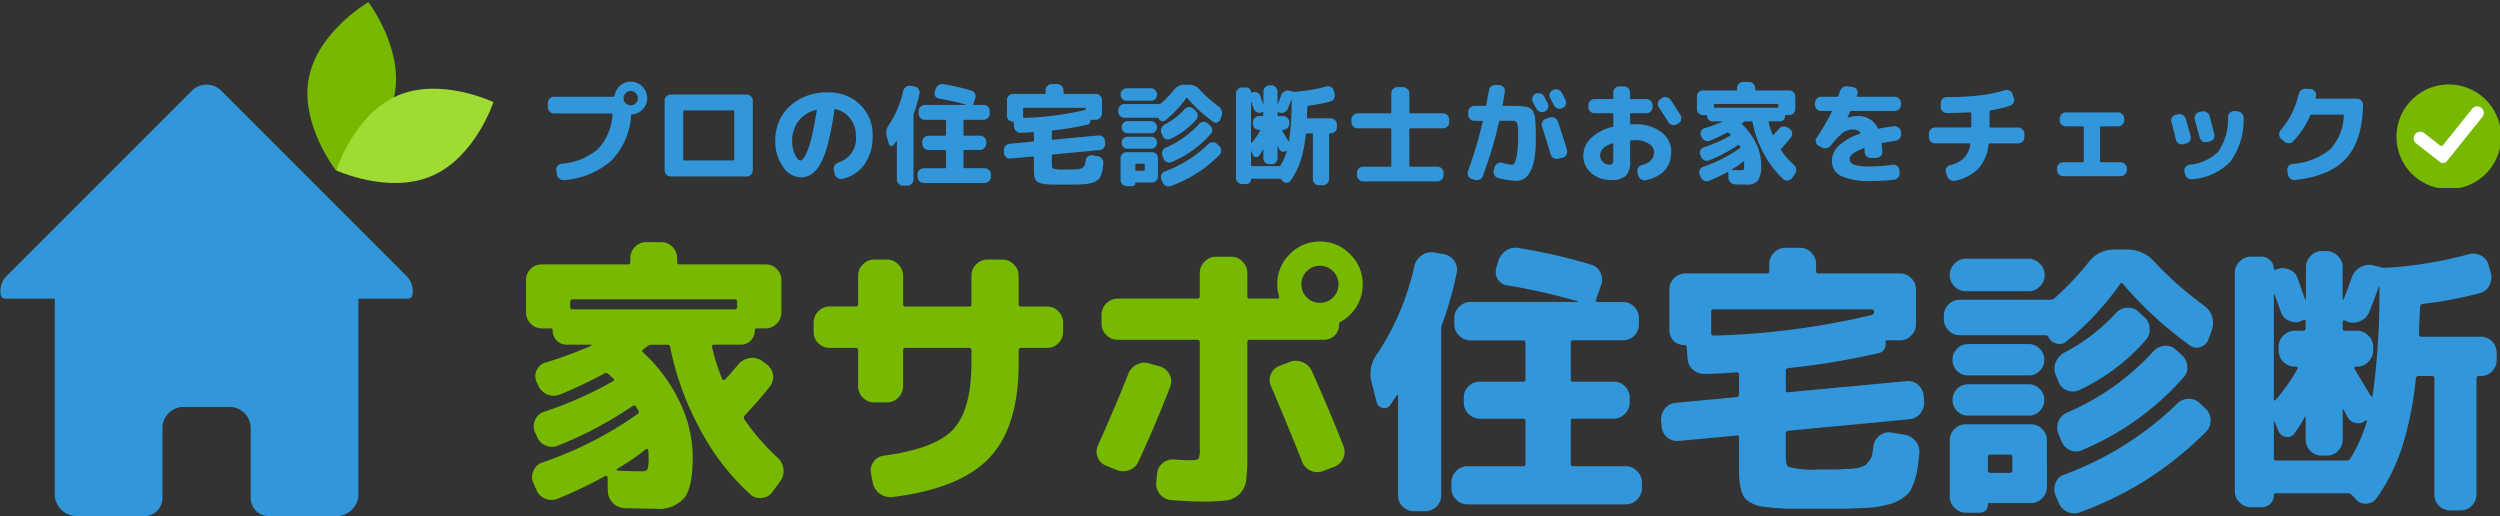
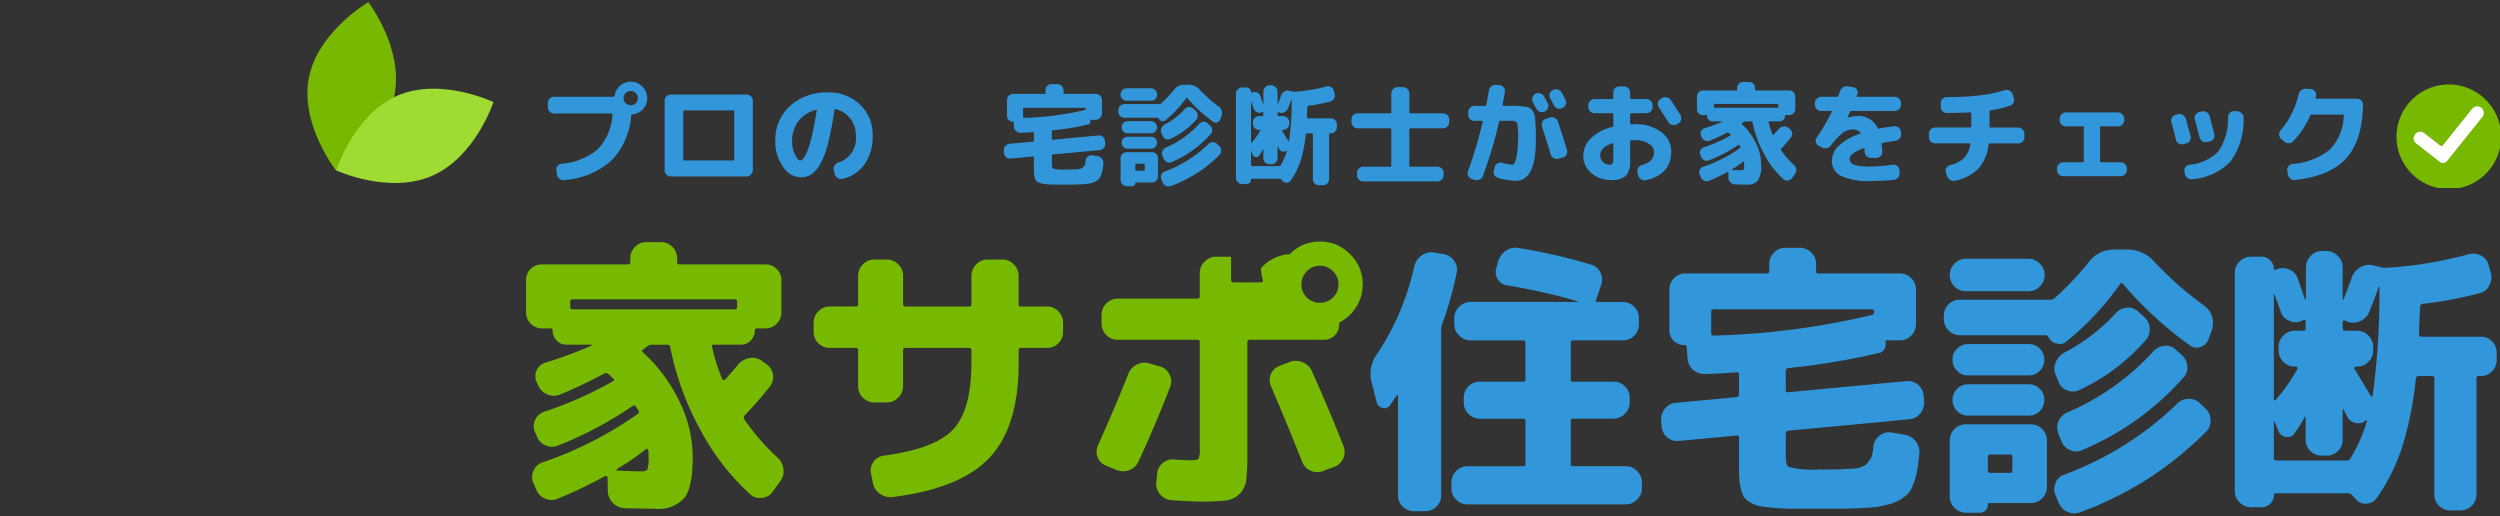
<svg xmlns="http://www.w3.org/2000/svg" id="家サポ住宅診断" width="279.13" height="57.65" viewBox="0 0 279.13 57.65">
  <rect x="0" y="0" width="279.13" height="57.65" fill="#333333" stroke="none" />
  <defs>
    <clipPath id="clip-path">
      <path id="パス_2" data-name="パス 2" d="M13.73,18.52H59.82v48.3H13.73Zm0,0" transform="translate(-13.73 -18.52)" />
    </clipPath>
    <clipPath id="clip-path-2">
      <path id="パス_6" data-name="パス 6" d="M56,7H66.546V26.47H56Zm0,0" transform="translate(-56 -7)" />
    </clipPath>
    <clipPath id="clip-path-3">
      <path id="パス_5" data-name="パス 5" d="M56.676,4.727,67.989,6.9,63.98,27.79,52.664,25.616Zm0,0" transform="translate(-52.664 -4.727)" />
    </clipPath>
    <clipPath id="clip-path-5">
      <path id="パス_10" data-name="パス 10" d="M60,19H77.848V30.358H60Zm0,0" transform="translate(-60 -19)" />
    </clipPath>
    <clipPath id="clip-path-6">
      <path id="パス_9" data-name="パス 9" d="M75.387,13.969l4.6,10.569L60.471,33.014,55.879,22.449Zm0,0" transform="translate(-55.879 -13.969)" />
    </clipPath>
    <clipPath id="clip-path-8">
      <path id="パス_19" data-name="パス 19" d="M343.551,18.625h11.56v11.56h-11.56Zm0,0" transform="translate(-343.551 -18.625)" />
    </clipPath>
  </defs>
  <g id="グループ_1" data-name="グループ 1" transform="translate(0 9.345)" clip-path="url(#clip-path)">
-     <path id="パス_1" data-name="パス 1" d="M36.805,18.645a2.3,2.3,0,0,0-1.635.678l-20.7,20.7a2.3,2.3,0,0,0-.678,1.635c0,.589.038.887.678.887h5.387V64.36a2.455,2.455,0,0,0,2.462,2.462h7.539A2.015,2.015,0,0,0,31.878,64.8V57a2.367,2.367,0,0,1,2.37-2.37H39.36A2.365,2.365,0,0,1,41.73,57v7.8a2.017,2.017,0,0,0,2.022,2.022h7.542a2.457,2.457,0,0,0,2.462-2.462V42.548H59.14c.64,0,.681-.3.681-.887a2.3,2.3,0,0,0-.681-1.635l-20.7-20.7A2.294,2.294,0,0,0,36.805,18.645Zm0,0" transform="translate(-13.742 -18.543)" fill="#3197da" />
-   </g>
+     </g>
  <g id="グループ_4" data-name="グループ 4" transform="translate(34.291 0)" clip-path="url(#clip-path-2)">
    <g id="グループ_3" data-name="グループ 3" transform="translate(-2.706 -1.844)" clip-path="url(#clip-path-3)">
      <g id="グループ_2" data-name="グループ 2" clip-path="url(#clip-path-3)">
        <path id="パス_3" data-name="パス 3" d="M65.77,17.607c-1,5.191-6.538,8.487-6.538,8.487S55.2,20.957,56.194,15.769,62.842,7.3,62.842,7.3s3.923,5.115,2.928,10.3" transform="translate(-53.3 -5.213)" fill="#77b800" />
      </g>
    </g>
  </g>
  <g id="グループ_7" data-name="グループ 7" transform="translate(37.537 9.735)" clip-path="url(#clip-path-5)">
    <g id="グループ_6" data-name="グループ 6" transform="translate(-3.343 -4.082)" clip-path="url(#clip-path-6)">
      <g id="グループ_5" data-name="グループ 5" clip-path="url(#clip-path-6)">
        <path id="パス_7" data-name="パス 7" d="M70.711,28.937c-4.845,2.107-10.7-.605-10.7-.605s1.965-6.23,6.81-8.338,10.74.71,10.74.71-2.009,6.126-6.854,8.233" transform="translate(-56.66 -14.959)" fill="#a0db34" />
      </g>
    </g>
  </g>
  <g id="グループ_10" data-name="グループ 10" transform="translate(58.735 27.036)">
    <g id="グループ_9" data-name="グループ 9" transform="translate(0 0)">
      <g id="グループ_8" data-name="グループ 8">
        <path id="パス_11" data-name="パス 11" d="M25.342-26.846H7.216c-.171,0-.254.1-.254.292v.545c0,.187.082.279.254.279H25.342c.168,0,.254-.092.254-.279v-.545C25.6-26.747,25.51-26.846,25.342-26.846ZM14.821-7.642c.421,0,.675-.07.761-.215a4.107,4.107,0,0,0,.127-1.369,6.636,6.636,0,0,0-.038-.824c0-.025-.032-.057-.089-.1-.07-.016-.111-.016-.127,0A27.153,27.153,0,0,1,12.21-7.921a.18.18,0,0,0-.063.127c0,.044.019.063.063.063Q14.045-7.64,14.821-7.642ZM5-23.373a.2.2,0,0,0-.228-.228H3.819a1.729,1.729,0,0,1-1.268-.532,1.73,1.73,0,0,1-.52-1.28v-3.524a1.765,1.765,0,0,1,.507-1.306,1.769,1.769,0,0,1,1.28-.507h9.6c.168,0,.254-.1.254-.292v-.406a1.754,1.754,0,0,1,.545-1.28,1.725,1.725,0,0,1,1.268-.507h1.6a1.73,1.73,0,0,1,1.268.507,1.766,1.766,0,0,1,.545,1.28v.406c0,.2.082.292.254.292h9.6a1.73,1.73,0,0,1,1.268.507,1.75,1.75,0,0,1,.52,1.306v3.524a1.742,1.742,0,0,1-.52,1.28,1.734,1.734,0,0,1-1.268.532h-.951a.2.2,0,0,0-.228.228,1.585,1.585,0,0,1-.469,1.141,1.477,1.477,0,0,1-1.09.444H22.985a.208.208,0,0,0-.152.063.155.155,0,0,0-.038.165,22.011,22.011,0,0,0,1.141,3.625.128.128,0,0,0,.127.089.324.324,0,0,0,.165-.025c.574-.615,1.071-1.192,1.5-1.724a2.214,2.214,0,0,1,1.242-.7A1.814,1.814,0,0,1,28.334-20l.532.38A1.853,1.853,0,0,1,29.6-18.48a1.754,1.754,0,0,1-.317,1.331Q28-15.523,26.458-13.9a.35.35,0,0,0-.063.444,25.075,25.075,0,0,0,3.739,4.3,1.993,1.993,0,0,1,.634,1.242,1.855,1.855,0,0,1-.342,1.356l-.887,1.217a1.538,1.538,0,0,1-1.179.659,1.489,1.489,0,0,1-1.306-.406,26.571,26.571,0,0,1-5.628-7.314,32.106,32.106,0,0,1-3.308-9.152c-.019-.152-.124-.228-.317-.228H16.051a.885.885,0,0,0-.469.165l-.444.342c-.171.111-.184.228-.038.355a17.779,17.779,0,0,1,4.069,5.5,14.119,14.119,0,0,1,1.47,6.2c0,2.225-.311,3.733-.925,4.538a3.789,3.789,0,0,1-3.207,1.217q-.737,0-3.473-.063a1.985,1.985,0,0,1-1.306-.583,1.984,1.984,0,0,1-.57-1.293l-.025-1.6a.205.205,0,0,0-.139-.114c-.06-.025-.1-.029-.114-.013A50.337,50.337,0,0,1,5.568-4.587,1.821,1.821,0,0,1,4.161-4.6a1.684,1.684,0,0,1-.976-.976l-.355-.8a1.559,1.559,0,0,1,.038-1.331,1.516,1.516,0,0,1,.976-.925,41.7,41.7,0,0,0,10.622-5.4.273.273,0,0,0,.1-.418c-.152-.254-.238-.387-.254-.406a.235.235,0,0,0-.355-.1,42.615,42.615,0,0,1-8.328,4.424,1.753,1.753,0,0,1-1.407,0,1.713,1.713,0,0,1-.976-1.014l-.228-.507A1.586,1.586,0,0,1,3.058-13.4a1.614,1.614,0,0,1,.951-.887,42.028,42.028,0,0,0,7.694-3.4c.184-.108.206-.215.063-.317l-.545-.52a.383.383,0,0,0-.406-.063,53.126,53.126,0,0,1-4.969,2.358,1.783,1.783,0,0,1-1.42,0A1.849,1.849,0,0,1,3.4-17.212l-.19-.406a1.589,1.589,0,0,1,0-1.306,1.572,1.572,0,0,1,.989-.862,46.167,46.167,0,0,0,5.146-1.9v-.063c0-.025-.01-.038-.025-.038H6.557a1.472,1.472,0,0,1-1.09-.444A1.573,1.573,0,0,1,5-23.373Zm0,0" transform="translate(-2.031 33.234)" fill="#77b800" />
      </g>
    </g>
  </g>
  <g id="グループ_13" data-name="グループ 13" transform="translate(90.843 28.975)">
    <g id="グループ_12" data-name="グループ 12" transform="translate(0 0)">
      <g id="グループ_11" data-name="グループ 11" transform="translate(0)">
        <path id="パス_12" data-name="パス 12" d="M7.391-16.7V-20.7c0-.184-.086-.279-.254-.279H4.209a1.742,1.742,0,0,1-1.268-.52,1.742,1.742,0,0,1-.52-1.268v-1.014a1.747,1.747,0,0,1,.52-1.268A1.718,1.718,0,0,1,4.209-25.6H7.137a.224.224,0,0,0,.254-.254v-3.182A1.734,1.734,0,0,1,7.923-30.3a1.756,1.756,0,0,1,1.28-.545H10.6a1.723,1.723,0,0,1,1.268.545,1.723,1.723,0,0,1,.545,1.268v3.182a.222.222,0,0,0,.254.254H19.75c.193,0,.292-.082.292-.254v-3.182a1.734,1.734,0,0,1,.532-1.268,1.755,1.755,0,0,1,1.28-.545H23.5a1.723,1.723,0,0,1,1.268.545,1.723,1.723,0,0,1,.545,1.268v3.182a.222.222,0,0,0,.254.254H28.5a1.685,1.685,0,0,1,1.255.545,1.76,1.76,0,0,1,.52,1.268v1.014a1.755,1.755,0,0,1-.52,1.268,1.709,1.709,0,0,1-1.255.52H25.568c-.171,0-.254.1-.254.279v1.432q0,7.087-3.245,10.546t-10.838,4.4a1.974,1.974,0,0,1-1.394-.355,1.9,1.9,0,0,1-.8-1.2L8.823-6.962A1.635,1.635,0,0,1,9.1-8.243a1.623,1.623,0,0,1,1.141-.7q5.752-.761,7.77-2.941t2.028-7.39V-20.7a.254.254,0,0,0-.292-.279H12.664c-.171,0-.254.1-.254.279V-16.7a1.755,1.755,0,0,1-.545,1.28,1.734,1.734,0,0,1-1.268.532H9.2a1.768,1.768,0,0,1-1.28-.532A1.768,1.768,0,0,1,7.391-16.7Zm0,0" transform="translate(-2.422 30.844)" fill="#77b800" />
      </g>
    </g>
  </g>
  <g id="グループ_16" data-name="グループ 16" transform="translate(122.432 26.973)">
    <g id="グループ_15" data-name="グループ 15" transform="translate(0 0)">
      <g id="グループ_14" data-name="グループ 14" transform="translate(0)">
-         <path id="パス_13" data-name="パス 13" d="M10.4-17.125Q8.963-13.346,6.862-8.772A1.763,1.763,0,0,1,5.823-7.8a1.879,1.879,0,0,1-1.407-.013L3.237-8.29a1.63,1.63,0,0,1-.951-.963,1.675,1.675,0,0,1,.063-1.356q1.939-4.321,3.372-7.948a1.886,1.886,0,0,1,.963-1.027A1.842,1.842,0,0,1,8.1-19.7l1.2.342a1.666,1.666,0,0,1,1.014.887A1.63,1.63,0,0,1,10.4-17.125ZM28.7-8.163l-1.268.482a1.735,1.735,0,0,1-1.382-.063,1.716,1.716,0,0,1-.938-1.027q-1.6-4.031-3.473-8.417a1.649,1.649,0,0,1,0-1.331,1.65,1.65,0,0,1,.989-.925l1.141-.444a1.885,1.885,0,0,1,1.42.051,1.89,1.89,0,0,1,1.027.989q1.977,4.425,3.537,8.391A1.784,1.784,0,0,1,29.7-9.076,1.7,1.7,0,0,1,28.7-8.163ZM25.648-27.076a2,2,0,0,0,1.458.6,2.018,2.018,0,0,0,1.47-.6,1.987,1.987,0,0,0,.608-1.458A2,2,0,0,0,28.576-30a2,2,0,0,0-1.47-.608A1.987,1.987,0,0,0,25.648-30a2.018,2.018,0,0,0-.6,1.47A2,2,0,0,0,25.648-27.076Zm-1.9-4.83a4.553,4.553,0,0,1,3.359-1.407,4.576,4.576,0,0,1,3.372,1.407,4.563,4.563,0,0,1,1.407,3.359,4.7,4.7,0,0,1-.659,2.446,4.718,4.718,0,0,1-1.762,1.724.344.344,0,0,0-.215.355,1.622,1.622,0,0,1-.494,1.192,1.641,1.641,0,0,1-1.192.482H19.3a.257.257,0,0,0-.292.292V-9.532a23.674,23.674,0,0,1-.127,2.865,2.561,2.561,0,0,1-.735,1.521,2.544,2.544,0,0,1-1.508.735,22.783,22.783,0,0,1-2.814.127c-.735,0-1.848-.057-3.334-.165A1.772,1.772,0,0,1,9.258-5.1a1.749,1.749,0,0,1-.418-1.318l.089-.951a1.7,1.7,0,0,1,.621-1.2,1.688,1.688,0,0,1,1.293-.418c.761.06,1.35.089,1.775.089.532,0,.843-.054.938-.165a2.518,2.518,0,0,0,.139-1.128V-22.056c0-.193-.086-.292-.254-.292h-8.9a1.768,1.768,0,0,1-1.28-.532,1.755,1.755,0,0,1-.532-1.268v-.989A1.734,1.734,0,0,1,3.262-26.4a1.755,1.755,0,0,1,1.28-.545h8.9c.168,0,.254-.1.254-.292v-2.573a1.711,1.711,0,0,1,.545-1.268,1.743,1.743,0,0,1,1.268-.545h1.686a1.723,1.723,0,0,1,1.268.545,1.723,1.723,0,0,1,.545,1.268v2.573a.256.256,0,0,0,.292.292h3.055c.168,0,.231-.1.19-.292a4.261,4.261,0,0,1-.19-1.306A4.575,4.575,0,0,1,23.746-31.905Zm0,0" transform="translate(-2.172 33.312)" fill="#77b800" />
+         <path id="パス_13" data-name="パス 13" d="M10.4-17.125Q8.963-13.346,6.862-8.772A1.763,1.763,0,0,1,5.823-7.8a1.879,1.879,0,0,1-1.407-.013L3.237-8.29a1.63,1.63,0,0,1-.951-.963,1.675,1.675,0,0,1,.063-1.356q1.939-4.321,3.372-7.948a1.886,1.886,0,0,1,.963-1.027A1.842,1.842,0,0,1,8.1-19.7l1.2.342a1.666,1.666,0,0,1,1.014.887A1.63,1.63,0,0,1,10.4-17.125ZM28.7-8.163l-1.268.482a1.735,1.735,0,0,1-1.382-.063,1.716,1.716,0,0,1-.938-1.027q-1.6-4.031-3.473-8.417a1.649,1.649,0,0,1,0-1.331,1.65,1.65,0,0,1,.989-.925l1.141-.444a1.885,1.885,0,0,1,1.42.051,1.89,1.89,0,0,1,1.027.989q1.977,4.425,3.537,8.391A1.784,1.784,0,0,1,29.7-9.076,1.7,1.7,0,0,1,28.7-8.163ZM25.648-27.076a2,2,0,0,0,1.458.6,2.018,2.018,0,0,0,1.47-.6,1.987,1.987,0,0,0,.608-1.458A2,2,0,0,0,28.576-30a2,2,0,0,0-1.47-.608A1.987,1.987,0,0,0,25.648-30a2.018,2.018,0,0,0-.6,1.47A2,2,0,0,0,25.648-27.076Zm-1.9-4.83a4.553,4.553,0,0,1,3.359-1.407,4.576,4.576,0,0,1,3.372,1.407,4.563,4.563,0,0,1,1.407,3.359,4.7,4.7,0,0,1-.659,2.446,4.718,4.718,0,0,1-1.762,1.724.344.344,0,0,0-.215.355,1.622,1.622,0,0,1-.494,1.192,1.641,1.641,0,0,1-1.192.482H19.3a.257.257,0,0,0-.292.292V-9.532a23.674,23.674,0,0,1-.127,2.865,2.561,2.561,0,0,1-.735,1.521,2.544,2.544,0,0,1-1.508.735,22.783,22.783,0,0,1-2.814.127c-.735,0-1.848-.057-3.334-.165A1.772,1.772,0,0,1,9.258-5.1a1.749,1.749,0,0,1-.418-1.318l.089-.951a1.7,1.7,0,0,1,.621-1.2,1.688,1.688,0,0,1,1.293-.418c.761.06,1.35.089,1.775.089.532,0,.843-.054.938-.165a2.518,2.518,0,0,0,.139-1.128V-22.056c0-.193-.086-.292-.254-.292h-8.9a1.768,1.768,0,0,1-1.28-.532,1.755,1.755,0,0,1-.532-1.268v-.989A1.734,1.734,0,0,1,3.262-26.4a1.755,1.755,0,0,1,1.28-.545h8.9c.168,0,.254-.1.254-.292v-2.573a1.711,1.711,0,0,1,.545-1.268,1.743,1.743,0,0,1,1.268-.545h1.686v2.573a.256.256,0,0,0,.292.292h3.055c.168,0,.231-.1.19-.292a4.261,4.261,0,0,1-.19-1.306A4.575,4.575,0,0,1,23.746-31.905Zm0,0" transform="translate(-2.172 33.312)" fill="#77b800" />
      </g>
    </g>
  </g>
  <g id="グループ_19" data-name="グループ 19" transform="translate(153.016 27.664)">
    <g id="グループ_18" data-name="グループ 18" transform="translate(0)">
      <g id="グループ_17" data-name="グループ 17" transform="translate(0)">
        <path id="パス_14" data-name="パス 14" d="M3.59-15.95l-.7,1.052a.777.777,0,0,1-.862.317.872.872,0,0,1-.659-.672L.8-17.471a3.717,3.717,0,0,1,.659-3.182,28.853,28.853,0,0,0,4.132-9.8,2,2,0,0,1,.837-1.166,1.721,1.721,0,0,1,1.356-.317l1.09.19a1.759,1.759,0,0,1,1.166.761,1.618,1.618,0,0,1,.266,1.331,39.051,39.051,0,0,1-1.623,5.73,1.517,1.517,0,0,0-.1.532V-4.859a1.749,1.749,0,0,1-.507,1.28,1.8,1.8,0,0,1-1.306.532h-1.2a1.8,1.8,0,0,1-1.306-.532,1.736,1.736,0,0,1-.507-1.28V-15.95a.057.057,0,0,0-.063-.063A.176.176,0,0,0,3.59-15.95Zm7.922,7.884h6.2c.184,0,.279-.082.279-.254v-4.8c0-.168-.1-.254-.279-.254h-4.8a1.755,1.755,0,0,1-1.268-.532,1.743,1.743,0,0,1-.545-1.28v-.532A1.753,1.753,0,0,1,11.639-17a1.725,1.725,0,0,1,1.268-.507h4.8a.247.247,0,0,0,.279-.279v-4.069c0-.177-.1-.266-.279-.266H11.854a1.755,1.755,0,0,1-1.268-.532,1.731,1.731,0,0,1-.545-1.268V-24.6a1.711,1.711,0,0,1,.545-1.268,1.743,1.743,0,0,1,1.268-.545H23.808l.038-.063a67.438,67.438,0,0,0-7.884-1.787,1.422,1.422,0,0,1-1.077-.7,1.523,1.523,0,0,1-.127-1.306l.19-.7a2.184,2.184,0,0,1,.887-1.179,1.822,1.822,0,0,1,1.432-.279A61.1,61.1,0,0,1,25.3-30.578a1.608,1.608,0,0,1,1.052.862,1.852,1.852,0,0,1,.1,1.369l-.583,1.686a.152.152,0,0,0,0,.19c.025.044.092.063.2.063H28.84a1.791,1.791,0,0,1,1.306.545,1.73,1.73,0,0,1,.507,1.268v.672a1.725,1.725,0,0,1-.507,1.268,1.8,1.8,0,0,1-1.306.532H23.3c-.171,0-.254.089-.254.266v4.069c0,.187.082.279.254.279h4.513a1.749,1.749,0,0,1,1.28.507,1.778,1.778,0,0,1,.532,1.28v.532a1.755,1.755,0,0,1-.545,1.28,1.734,1.734,0,0,1-1.268.532H23.3a.224.224,0,0,0-.254.254v4.8a.222.222,0,0,0,.254.254h5.882a1.723,1.723,0,0,1,1.268.545,1.723,1.723,0,0,1,.545,1.268v.672a1.682,1.682,0,0,1-.545,1.23,1.723,1.723,0,0,1-1.268.545H11.512a1.718,1.718,0,0,1-1.268-.545,1.648,1.648,0,0,1-.52-1.23v-.672a1.692,1.692,0,0,1,.52-1.268A1.718,1.718,0,0,1,11.512-8.066Zm0,0" transform="translate(-0.684 32.46)" fill="#3197da" />
      </g>
    </g>
  </g>
  <g id="グループ_22" data-name="グループ 22" transform="translate(185.455 27.67)">
    <g id="グループ_21" data-name="グループ 21" transform="translate(0 0)">
      <g id="グループ_20" data-name="グループ 20" transform="translate(0)">
        <path id="パス_15" data-name="パス 15" d="M24.985-25.583H7.366c-.187,0-.279.086-.279.254v2.421a.222.222,0,0,0,.254.254,85.369,85.369,0,0,0,17.645-2.294.321.321,0,0,0,.279-.342v-.038C25.264-25.5,25.169-25.583,24.985-25.583ZM9.939-11.5l-6.477.608A1.689,1.689,0,0,1,2.156-11.3a1.792,1.792,0,0,1-.608-1.255l-.063-.659a1.962,1.962,0,0,1,.444-1.306,1.759,1.759,0,0,1,1.242-.634l6.769-.634a.307.307,0,0,0,.254-.33v-2.193c0-.168-.1-.254-.279-.254q-1.787.166-3.562.19a1.881,1.881,0,0,1-1.306-.469,1.807,1.807,0,0,1-.6-1.242l-.1-1.268A.225.225,0,0,0,4.1-21.6a1.638,1.638,0,0,1-1.217-.482,1.651,1.651,0,0,1-.469-1.2V-27.8a1.753,1.753,0,0,1,.545-1.28,1.679,1.679,0,0,1,1.23-.507h9.127c.168,0,.254-.092.254-.279v-.8a1.711,1.711,0,0,1,.545-1.268,1.7,1.7,0,0,1,1.268-.52h1.6a1.7,1.7,0,0,1,1.268.52,1.723,1.723,0,0,1,.545,1.268v.8c0,.187.082.279.254.279h9.127a1.684,1.684,0,0,1,1.23.507,1.766,1.766,0,0,1,.545,1.28v3.879a1.743,1.743,0,0,1-.545,1.268,1.692,1.692,0,0,1-1.23.532H26.633c-.086,0-.114.048-.089.139a1.168,1.168,0,0,1-.1.786.878.878,0,0,1-.608.482,80.823,80.823,0,0,1-10.141,1.686c-.187.044-.279.136-.279.279v2.168a.288.288,0,0,0,.063.215.188.188,0,0,0,.19.038l13.221-1.242a1.689,1.689,0,0,1,1.306.418,1.782,1.782,0,0,1,.608,1.242l.063.659a1.99,1.99,0,0,1-.444,1.306,1.754,1.754,0,0,1-1.242.634l-13.513,1.28c-.171.044-.254.136-.254.279V-9.18c0,.659.1,1.052.317,1.179a10.323,10.323,0,0,0,3.461.292h1.914c.143,0,.536-.019,1.179-.063.127,0,.26,0,.406-.013l.368-.038c.092-.006.171-.013.241-.013a4.209,4.209,0,0,0,.634-.19,1.288,1.288,0,0,0,.545-.33c.041-.057.092-.127.152-.2a1.794,1.794,0,0,0,.19-.266,1.265,1.265,0,0,0,.254-.634l.063-.317c.025-.209.044-.393.063-.545a1.7,1.7,0,0,1,.7-1.179,1.654,1.654,0,0,1,1.28-.342l1.5.254a1.978,1.978,0,0,1,1.23.723A1.891,1.891,0,0,1,30.322-9.5q-.09.951-.19,1.6a8.255,8.255,0,0,1-.292,1.293,10.045,10.045,0,0,1-.406,1.052,2.126,2.126,0,0,1-.608.761,4.382,4.382,0,0,1-.824.57,5.017,5.017,0,0,1-1.115.418c-.482.127-.938.222-1.369.292q-.509.062-1.813.127-1.521.062-2.193.063h-5.4q-1.017,0-2.066-.1-1.017-.09-1.559-.19a3.607,3.607,0,0,1-1.014-.406,2.046,2.046,0,0,1-.7-.583,2.678,2.678,0,0,1-.355-.849,6.671,6.671,0,0,1-.19-1.154q-.038-.342-.038-1.521v-3.144C10.192-11.465,10.107-11.541,9.939-11.5Zm0,0" transform="translate(-1.482 32.453)" fill="#3197da" />
      </g>
    </g>
  </g>
  <g id="グループ_25" data-name="グループ 25" transform="translate(217.032 27.86)">
    <g id="グループ_24" data-name="グループ 24" transform="translate(0 0)">
      <g id="グループ_23" data-name="グループ 23">
        <path id="パス_16" data-name="パス 16" d="M14.059-3.913l-.38-.9A1.782,1.782,0,0,1,13.7-6.17a1.519,1.519,0,0,1,.989-.925,36.1,36.1,0,0,0,12.625-7.948,1.725,1.725,0,0,1,1.268-.507,1.7,1.7,0,0,1,1.242.507l.634.6a1.766,1.766,0,0,1,.545,1.28,1.713,1.713,0,0,1-.482,1.268A39.53,39.53,0,0,1,24.1-6.677,38.978,38.978,0,0,1,16.481-2.9a1.864,1.864,0,0,1-1.407,0A1.857,1.857,0,0,1,14.059-3.913Zm.292-6.908L14-11.671a1.907,1.907,0,0,1,.025-1.407,1.909,1.909,0,0,1,.989-.951,27.7,27.7,0,0,0,9.608-6.832,1.879,1.879,0,0,1,1.23-.608,1.557,1.557,0,0,1,1.28.444l.634.57a1.769,1.769,0,0,1,.634,1.28,1.534,1.534,0,0,1-.444,1.268A31.077,31.077,0,0,1,16.671-9.833a1.551,1.551,0,0,1-1.369,0A1.718,1.718,0,0,1,14.351-10.822Zm.317-9.887a20.748,20.748,0,0,0,5.755-4.411,1.879,1.879,0,0,1,1.23-.608,1.617,1.617,0,0,1,1.28.444l.634.57a1.769,1.769,0,0,1,.634,1.28,1.677,1.677,0,0,1-.444,1.331,22.365,22.365,0,0,1-7.4,5.565,1.663,1.663,0,0,1-1.382.038,1.549,1.549,0,0,1-.951-.963l-.317-.761a1.8,1.8,0,0,1,0-1.394A2.156,2.156,0,0,1,14.668-20.709ZM12.919-22.42a.362.362,0,0,0-.355-.228H3.031a1.768,1.768,0,0,1-1.28-.532,1.768,1.768,0,0,1-.532-1.28V-24.8a1.8,1.8,0,0,1,.532-1.306,1.769,1.769,0,0,1,1.28-.507H13.109a.756.756,0,0,0,.469-.165,32.765,32.765,0,0,0,3.815-4.031,3.492,3.492,0,0,1,2.865-1.407h1.458a3.94,3.94,0,0,1,2.992,1.344,38.827,38.827,0,0,0,5.539,4.893,2.382,2.382,0,0,1,.913,1.2,2.635,2.635,0,0,1,0,1.534l-.38,1.014a1.4,1.4,0,0,1-.862.887,1.268,1.268,0,0,1-1.2-.152,41.958,41.958,0,0,1-7.466-6.845c-.127-.168-.247-.177-.355-.025a31.351,31.351,0,0,1-6.008,6.427,1.125,1.125,0,0,1-1.077.215A1.213,1.213,0,0,1,12.919-22.42ZM8.875-7.577V-9.035A.254.254,0,0,0,8.6-9.326H6.4c-.177,0-.266.1-.266.292v1.458c0,.2.089.292.266.292H8.6C8.78-7.285,8.875-7.38,8.875-7.577Zm3.853-3.334V-5.7a1.723,1.723,0,0,1-.545,1.268,1.677,1.677,0,0,1-1.242.52H6.276c-.1,0-.139.051-.139.152a.916.916,0,0,1-.254.672.9.9,0,0,1-.659.254H3.691a1.743,1.743,0,0,1-1.268-.545,1.711,1.711,0,0,1-.545-1.268v-6.262a1.753,1.753,0,0,1,.545-1.28A1.725,1.725,0,0,1,3.691-12.7h7.251a1.7,1.7,0,0,1,1.242.507A1.766,1.766,0,0,1,12.728-10.911ZM2.7-14.181a1.711,1.711,0,0,1-.507-1.242A1.69,1.69,0,0,1,2.7-16.665a1.723,1.723,0,0,1,1.242-.507h6.744a1.7,1.7,0,0,1,1.242.507,1.7,1.7,0,0,1,.507,1.242,1.723,1.723,0,0,1-.507,1.242,1.69,1.69,0,0,1-1.242.507H3.944A1.711,1.711,0,0,1,2.7-14.181Zm9.228-6.972a1.7,1.7,0,0,1,.507,1.242,1.692,1.692,0,0,1-.507,1.242,1.69,1.69,0,0,1-1.242.507H3.944A1.711,1.711,0,0,1,2.7-18.668a1.68,1.68,0,0,1-.507-1.242A1.69,1.69,0,0,1,2.7-21.153a1.723,1.723,0,0,1,1.242-.507h6.744A1.7,1.7,0,0,1,11.93-21.153ZM1.878-29.379a1.711,1.711,0,0,1,.545-1.268,1.743,1.743,0,0,1,1.268-.545h6.972a1.748,1.748,0,0,1,1.268.545,1.723,1.723,0,0,1,.545,1.268,1.748,1.748,0,0,1-.545,1.293,1.692,1.692,0,0,1-1.268.52H3.691a1.687,1.687,0,0,1-1.268-.52A1.736,1.736,0,0,1,1.878-29.379Zm0,0" transform="translate(-1.219 32.219)" fill="#3197da" />
      </g>
    </g>
  </g>
  <g id="グループ_28" data-name="グループ 28" transform="translate(249.52 28.025)">
    <g id="グループ_27" data-name="グループ 27" transform="translate(0 0)">
      <g id="グループ_26" data-name="グループ 26">
        <path id="パス_17" data-name="パス 17" d="M7.225-25.209l-.7-1.939c0-.025-.01-.038-.025-.038-.044,0-.063.013-.063.038v11.7c0,.086.019.127.063.127a.18.18,0,0,0,.127-.063,19.206,19.206,0,0,0,2.446-3.473.108.108,0,0,0,0-.152.135.135,0,0,0-.127-.1h-.19A1.737,1.737,0,0,1,7.5-19.644a1.768,1.768,0,0,1-.532-1.28v-.38A1.734,1.734,0,0,1,7.5-22.572a1.726,1.726,0,0,1,1.255-.545h.976a.224.224,0,0,0,.254-.254v-.761a.183.183,0,0,0-.063-.165c-.086-.041-.136-.051-.152-.025l-.292.127a1.494,1.494,0,0,1-1.331-.038A1.509,1.509,0,0,1,7.225-25.209Zm7.415,1.077-.254-.127c-.044-.025-.111-.016-.2.025-.044.025-.063.082-.063.165v.7c0,.171.089.254.266.254h1.331a1.723,1.723,0,0,1,1.268.545A1.723,1.723,0,0,1,17.53-21.3v.38a1.755,1.755,0,0,1-.545,1.28,1.734,1.734,0,0,1-1.268.532h-.127a.181.181,0,0,0-.127.063.155.155,0,0,0-.038.165L17.3-15.765h.1a.056.056,0,0,0,.063-.063,83.178,83.178,0,0,0,.761-12.182c0-.041-.013-.063-.038-.063s-.025.01-.025.025q-.637,1.787-1.115,2.928a1.823,1.823,0,0,1-1.014.951A1.83,1.83,0,0,1,14.64-24.131Zm.342,15.287a17.025,17.025,0,0,0,1.851-4.2.107.107,0,0,0-.038-.063c-.044-.041-.073-.041-.089,0a1.261,1.261,0,0,1-1.154.292,1.347,1.347,0,0,1-.913-.7l-.418-.8c0-.041-.013-.063-.038-.063-.044,0-.063.032-.063.089v3.346a1.755,1.755,0,0,1-.532,1.268,1.736,1.736,0,0,1-1.28.507H11.8a1.712,1.712,0,0,1-1.268-.507,1.731,1.731,0,0,1-.545-1.268v-2.51a.057.057,0,0,0-.063-.063c-.019,0-.025.01-.025.025a14.636,14.636,0,0,1-1.141,1.813.922.922,0,0,1-.989.418,1.069,1.069,0,0,1-.824-.672l-.418-1.014c0-.025-.01-.038-.025-.038-.044,0-.063.013-.063.038v4.069a.222.222,0,0,0,.254.254h7.884A.433.433,0,0,0,14.982-8.844ZM6.439-4.737a1.276,1.276,0,0,1-.393.925,1.338,1.338,0,0,1-.976.406H3.891a1.755,1.755,0,0,1-1.28-.545,1.692,1.692,0,0,1-.532-1.23V-29.569a1.734,1.734,0,0,1,.532-1.268,1.755,1.755,0,0,1,1.28-.545h1.2a1.29,1.29,0,0,1,.951.418,1.233,1.233,0,0,1,.393.913c0,.111.063.152.19.127l.152-.063a1.8,1.8,0,0,1,1.369.038,1.534,1.534,0,0,1,.951.989l.824,2.345h.1V-30.2a1.734,1.734,0,0,1,.532-1.268,1.714,1.714,0,0,1,1.242-.545h.507a1.723,1.723,0,0,1,1.268.545A1.723,1.723,0,0,1,14.12-30.2v3.562c0,.044.006.063.025.063a.11.11,0,0,0,.076-.038q.57-1.431.951-2.535A2.041,2.041,0,0,1,16.1-30.2a1.844,1.844,0,0,1,1.369-.228l.925.228a3.519,3.519,0,0,0,.507.063,45.061,45.061,0,0,0,9.3-1.521,1.842,1.842,0,0,1,1.369.152,1.6,1.6,0,0,1,.837,1.052l.254.887a1.9,1.9,0,0,1-.165,1.394,1.535,1.535,0,0,1-1.077.862,44.488,44.488,0,0,1-6.363,1.2c-.187.025-.279.124-.279.292-.025.406-.057.957-.089,1.648s-.038,1.163-.038,1.432c0,.2.082.292.254.292h6.6a1.749,1.749,0,0,1,1.28.507,1.76,1.76,0,0,1,.532,1.268v.8a1.8,1.8,0,0,1-.532,1.306,1.736,1.736,0,0,1-1.28.507h-.19c-.171,0-.254.1-.254.292v12.9a1.8,1.8,0,0,1-.532,1.306,1.774,1.774,0,0,1-1.28.507H26.175a1.745,1.745,0,0,1-1.306-.52,1.75,1.75,0,0,1-.507-1.293v-12.9c0-.193-.086-.292-.254-.292H22.588a.286.286,0,0,0-.292.254,38.947,38.947,0,0,1-1.559,7.758A21.385,21.385,0,0,1,17.91-4.42a1.422,1.422,0,0,1-1.115.608,1.355,1.355,0,0,1-1.2-.482l-.444-.482a.61.61,0,0,0-.444-.19H6.629Q6.439-4.965,6.439-4.737Zm0,0" transform="translate(-2.078 32.016)" fill="#3197da" />
      </g>
    </g>
  </g>
  <g id="グループ_29" data-name="グループ 29" transform="translate(267.569 9.431)" clip-path="url(#clip-path-8)">
    <path id="パス_18" data-name="パス 18" d="M355.239,24.469a5.842,5.842,0,1,1-5.844-5.844,5.845,5.845,0,0,1,5.844,5.844" transform="translate(-343.551 -18.625)" fill="#77b800" />
  </g>
  <path id="パス_20" data-name="パス 20" d="M349.643,27.742a.568.568,0,0,1-.792.1l-2.627-2.05a.732.732,0,1,1,.9-1.154l1.759,1.375a.223.223,0,0,0,.307-.035l3.261-4.069a.73.73,0,1,1,1.138.916l-3.945,4.921" transform="translate(-76.433 -9.762)" fill="#fff" />
  <g id="グループ_32" data-name="グループ 32" transform="translate(61.169 9.117)">
    <g id="グループ_31" data-name="グループ 31" transform="translate(0)">
      <g id="グループ_30" data-name="グループ 30">
        <path id="パス_21" data-name="パス 21" d="M9.964-10.435a.794.794,0,0,0,.57.228.76.76,0,0,0,.558-.228.781.781,0,0,0,.241-.57.748.748,0,0,0-.241-.558.748.748,0,0,0-.558-.241.781.781,0,0,0-.57.241.76.76,0,0,0-.228.558A.794.794,0,0,0,9.964-10.435Zm.57-2.408a1.748,1.748,0,0,1,1.293.545,1.748,1.748,0,0,1,.545,1.293,1.738,1.738,0,0,1-.494,1.242,1.791,1.791,0,0,1-1.2.583c-.051,0-.086.038-.1.114A7.941,7.941,0,0,1,8.38-4.034a9,9,0,0,1-5.248,2.18A.712.712,0,0,1,2.6-1.993a.664.664,0,0,1-.292-.456l-.076-.469a.608.608,0,0,1,.114-.494.625.625,0,0,1,.444-.266A7.087,7.087,0,0,0,6.871-5.314,6.1,6.1,0,0,0,8.494-9.18c.016-.076-.013-.114-.089-.114H1.978a.693.693,0,0,1-.494-.2.662.662,0,0,1-.2-.494v-.482a.63.63,0,0,1,.2-.482.706.706,0,0,1,.494-.2H8.6c.067,0,.108-.038.127-.114a1.833,1.833,0,0,1,.608-1.115A1.768,1.768,0,0,1,10.535-12.844Zm0,0" transform="translate(-1.281 12.844)" fill="#3197da" />
      </g>
    </g>
  </g>
  <g id="グループ_35" data-name="グループ 35" transform="translate(74.204 10.549)">
    <g id="グループ_34" data-name="グループ 34" transform="translate(0 0)">
      <g id="グループ_33" data-name="グループ 33">
        <path id="パス_22" data-name="パス 22" d="M3.563-9.189v5.375c0,.07.038.1.114.1H9.141c.076,0,.114-.032.114-.1V-9.189A.1.1,0,0,0,9.141-9.3H3.677A.1.1,0,0,0,3.563-9.189Zm7.073,7.263H2.182a.706.706,0,0,1-.494-.2.662.662,0,0,1-.2-.494v-7.77a.659.659,0,0,1,.2-.482.706.706,0,0,1,.494-.2h8.455a.672.672,0,0,1,.482.2.648.648,0,0,1,.215.482v7.77a.65.65,0,0,1-.215.494A.672.672,0,0,1,10.636-1.926Zm0,0" transform="translate(-1.484 11.078)" fill="#3197da" />
      </g>
    </g>
  </g>
  <g id="グループ_38" data-name="グループ 38" transform="translate(86.567 10.321)">
    <g id="グループ_37" data-name="グループ 37" transform="translate(0)">
      <g id="グループ_36" data-name="グループ 36">
        <path id="パス_23" data-name="パス 23" d="M5.4-9.407A3.531,3.531,0,0,0,3.433-8.152a3.6,3.6,0,0,0-.7,2.231,3.437,3.437,0,0,0,.317,1.5c.219.44.421.659.608.659a.413.413,0,0,0,.279-.165,2.076,2.076,0,0,0,.355-.57,7.825,7.825,0,0,0,.393-1.027q.19-.618.393-1.6t.406-2.218a.037.037,0,0,0-.025-.051A.065.065,0,0,0,5.4-9.407ZM3.661-1.878A2.435,2.435,0,0,1,1.734-3.044,4.689,4.689,0,0,1,.859-5.921,5.1,5.1,0,0,1,2.482-9.838a6.056,6.056,0,0,1,4.3-1.521A4.875,4.875,0,0,1,10.316-10a4.586,4.586,0,0,1,1.407,3.448,5.387,5.387,0,0,1-.913,3.232,4.037,4.037,0,0,1-2.472,1.61.672.672,0,0,1-.545-.114A.7.7,0,0,1,7.476-2.3L7.387-2.7a.62.62,0,0,1,.089-.507.838.838,0,0,1,.431-.33A2.809,2.809,0,0,0,9.847-6.555a2.947,2.947,0,0,0-.634-1.9A2.852,2.852,0,0,0,7.565-9.5c-.06-.006-.1.025-.114.1A33.122,33.122,0,0,1,6.728-5.63a8.855,8.855,0,0,1-.887,2.32,3.226,3.226,0,0,1-1,1.115A2.2,2.2,0,0,1,3.661-1.878Zm0,0" transform="translate(-0.859 11.359)" fill="#3197da" />
      </g>
    </g>
  </g>
  <g id="グループ_41" data-name="グループ 41" transform="translate(98.952 9.38)">
    <g id="グループ_40" data-name="グループ 40" transform="translate(0 0)">
      <g id="グループ_39" data-name="グループ 39" transform="translate(0 0)">
-         <path id="パス_24" data-name="パス 24" d="M1.381-6.153l-.266.406a.3.3,0,0,1-.33.127.346.346,0,0,1-.254-.266L.3-6.736a1.458,1.458,0,0,1,.266-1.23,11.176,11.176,0,0,0,1.584-3.777.832.832,0,0,1,.317-.456A.749.749,0,0,1,3-12.314l.418.076a.686.686,0,0,1,.456.292.621.621,0,0,1,.089.507,13.868,13.868,0,0,1-.621,2.206.687.687,0,0,0-.038.215v7.149a.654.654,0,0,1-.19.482.7.7,0,0,1-.507.215H2.141a.65.65,0,0,1-.494-.215.63.63,0,0,1-.2-.482V-6.153a.023.023,0,0,0-.025-.025C1.409-6.178,1.4-6.169,1.381-6.153ZM4.435-3.111h2.4a.089.089,0,0,0,.1-.1V-5.063c0-.057-.035-.089-.1-.089H4.98a.662.662,0,0,1-.494-.2.706.706,0,0,1-.2-.507v-.2a.7.7,0,0,1,.2-.494.689.689,0,0,1,.494-.19H6.831c.067,0,.1-.038.1-.114V-8.435c0-.057-.035-.089-.1-.089H4.575a.693.693,0,0,1-.494-.2.706.706,0,0,1-.2-.507v-.254a.659.659,0,0,1,.2-.482.681.681,0,0,1,.494-.215h4.6l.013-.025a25.279,25.279,0,0,0-3.03-.684.548.548,0,0,1-.418-.266.583.583,0,0,1-.051-.507l.076-.266a.8.8,0,0,1,.342-.456.672.672,0,0,1,.545-.114,25.816,25.816,0,0,1,3.106.71.664.664,0,0,1,.406.33.775.775,0,0,1,.038.532l-.228.646a.058.058,0,0,0,0,.076c.006.019.032.025.076.025h1.065a.73.73,0,0,1,.507.2.7.7,0,0,1,.19.494v.254a.669.669,0,0,1-.19.494.691.691,0,0,1-.507.215H8.986c-.07,0-.1.032-.1.089v1.572c0,.076.032.114.1.114h1.737a.7.7,0,0,1,.494.19.717.717,0,0,1,.2.494v.2a.693.693,0,0,1-.215.507.659.659,0,0,1-.482.2H8.986c-.07,0-.1.032-.1.089v1.851a.088.088,0,0,0,.1.1h2.269a.648.648,0,0,1,.482.215.648.648,0,0,1,.215.482v.254a.648.648,0,0,1-.215.482.648.648,0,0,1-.482.215H4.435a.638.638,0,0,1-.482-.215.63.63,0,0,1-.2-.482v-.254a.672.672,0,0,1,.2-.494A.661.661,0,0,1,4.435-3.111Zm0,0" transform="translate(-0.262 12.52)" fill="#3197da" />
-       </g>
+         </g>
    </g>
  </g>
  <g id="グループ_44" data-name="グループ 44" transform="translate(112.077 9.383)">
    <g id="グループ_43" data-name="グループ 43" transform="translate(0 0)">
      <g id="グループ_42" data-name="グループ 42" transform="translate(0)">
        <path id="パス_25" data-name="パス 25" d="M9.628-9.866H2.847c-.076,0-.114.035-.114.1v.925a.088.088,0,0,0,.1.1,33,33,0,0,0,6.794-.875.13.13,0,0,0,.114-.139v-.013C9.743-9.832,9.7-9.866,9.628-9.866ZM3.836-4.428l-2.5.228a.636.636,0,0,1-.507-.152A.709.709,0,0,1,.6-4.834L.578-5.1a.714.714,0,0,1,.165-.494.685.685,0,0,1,.482-.254l2.611-.241a.119.119,0,0,0,.1-.127v-.837c0-.067-.038-.1-.114-.1q-.684.067-1.369.076a.708.708,0,0,1-.507-.19.677.677,0,0,1-.228-.482l-.038-.482a.09.09,0,0,0-.1-.1A.651.651,0,0,1,1.11-8.51a.651.651,0,0,1-.177-.469v-1.737a.672.672,0,0,1,.2-.494.661.661,0,0,1,.482-.2H5.129a.089.089,0,0,0,.1-.1v-.317a.637.637,0,0,1,.215-.482.636.636,0,0,1,.482-.2h.621a.641.641,0,0,1,.482.2.648.648,0,0,1,.215.482v.317a.088.088,0,0,0,.1.1h3.511a.672.672,0,0,1,.482.2.684.684,0,0,1,.2.494v1.483a.693.693,0,0,1-.215.507.642.642,0,0,1-.469.2h-.583q-.052,0-.038.038a.457.457,0,0,1-.038.317.348.348,0,0,1-.241.177,29.883,29.883,0,0,1-3.9.646q-.114.029-.114.114v.837c0,.044.006.073.025.089s.041.022.076.013l5.1-.482a.636.636,0,0,1,.507.165.7.7,0,0,1,.228.469l.025.254a.762.762,0,0,1-.165.507.634.634,0,0,1-.482.241l-5.21.494c-.07.019-.1.057-.1.114v.989c0,.254.041.406.127.456A3.881,3.881,0,0,0,7.4-2.971h.735c.057,0,.209-.006.456-.025h.165c.057-.006.1-.013.139-.013a.5.5,0,0,1,.089-.013A.909.909,0,0,0,9.223-3.1a.515.515,0,0,0,.215-.127A.448.448,0,0,1,9.5-3.3a.468.468,0,0,0,.076-.1.609.609,0,0,0,.089-.254l.025-.114c.006-.082.016-.155.025-.215a.638.638,0,0,1,.266-.444.637.637,0,0,1,.494-.139l.583.1a.779.779,0,0,1,.469.279.7.7,0,0,1,.165.52c-.025.254-.051.463-.076.621a2.826,2.826,0,0,1-.114.494,2.719,2.719,0,0,1-.152.406.83.83,0,0,1-.241.292,1.732,1.732,0,0,1-.317.228,2.218,2.218,0,0,1-.431.165c-.187.041-.361.076-.52.1-.136.016-.368.032-.7.051-.4.016-.681.025-.849.025H6.219q-.395,0-.8-.038T4.812-1.4a1.764,1.764,0,0,1-.393-.152.825.825,0,0,1-.266-.228.957.957,0,0,1-.139-.33,2.453,2.453,0,0,1-.063-.444c-.01-.082-.013-.279-.013-.583V-4.352C3.937-4.419,3.9-4.444,3.836-4.428Zm0,0" transform="translate(-0.577 12.516)" fill="#3197da" />
      </g>
    </g>
  </g>
  <g id="グループ_47" data-name="グループ 47" transform="translate(124.86 9.459)">
    <g id="グループ_46" data-name="グループ 46" transform="translate(0)">
      <g id="グループ_45" data-name="グループ 45">
        <path id="パス_26" data-name="パス 26" d="M5.425-1.508,5.273-1.85a.676.676,0,0,1,.013-.532.611.611,0,0,1,.38-.355,13.921,13.921,0,0,0,4.868-3.068A.669.669,0,0,1,11.028-6a.641.641,0,0,1,.469.19l.254.241a.672.672,0,0,1,.2.482.669.669,0,0,1-.177.494A15.107,15.107,0,0,1,9.291-2.573,15.6,15.6,0,0,1,6.35-1.115a.735.735,0,0,1-.532,0A.694.694,0,0,1,5.425-1.508Zm.1-2.662L5.4-4.5a.707.707,0,0,1,.013-.545.709.709,0,0,1,.38-.368,10.552,10.552,0,0,0,3.7-2.637.709.709,0,0,1,.469-.228.585.585,0,0,1,.494.177l.241.215a.678.678,0,0,1,.254.494.567.567,0,0,1-.177.482A11.945,11.945,0,0,1,6.426-3.79a.584.584,0,0,1-.532,0A.7.7,0,0,1,5.526-4.17Zm.127-3.815a7.782,7.782,0,0,0,2.218-1.7.7.7,0,0,1,.482-.241.592.592,0,0,1,.482.177l.254.215a.722.722,0,0,1,.241.494.672.672,0,0,1-.165.52A8.6,8.6,0,0,1,6.3-6.375a.612.612,0,0,1-.532.013.561.561,0,0,1-.355-.368l-.127-.292a.68.68,0,0,1,0-.545A.873.873,0,0,1,5.653-7.985Zm-.672-.659a.143.143,0,0,0-.139-.089H1.166a.693.693,0,0,1-.494-.2.693.693,0,0,1-.2-.494V-9.57a.672.672,0,0,1,.2-.494.674.674,0,0,1,.494-.2H5.057a.3.3,0,0,0,.177-.063,12.64,12.64,0,0,0,1.47-1.546,1.345,1.345,0,0,1,1.1-.545h.57a1.527,1.527,0,0,1,1.154.52,14.718,14.718,0,0,0,2.13,1.889.922.922,0,0,1,.355.456,1.058,1.058,0,0,1,0,.6l-.152.393a.53.53,0,0,1-.33.342.486.486,0,0,1-.469-.063,16.427,16.427,0,0,1-2.877-2.637c-.051-.067-.1-.07-.127-.013a12.554,12.554,0,0,1-2.32,2.472.433.433,0,0,1-.418.089A.484.484,0,0,1,4.981-8.644ZM3.422-2.915v-.57A.1.1,0,0,0,3.308-3.6H2.472c-.07,0-.1.038-.1.114v.57a.088.088,0,0,0,.1.1h.837C3.384-2.814,3.422-2.845,3.422-2.915ZM4.905-4.208v2.015a.672.672,0,0,1-.2.482.672.672,0,0,1-.482.2h-1.8c-.035,0-.051.019-.051.063a.352.352,0,0,1-.1.254.352.352,0,0,1-.254.1h-.6a.681.681,0,0,1-.494-.215.659.659,0,0,1-.2-.482V-4.208A.679.679,0,0,1,.938-4.7a.649.649,0,0,1,.482-.19h2.8A.686.686,0,0,1,4.7-4.7.717.717,0,0,1,4.905-4.208ZM1.039-5.463a.675.675,0,0,1-.19-.482.654.654,0,0,1,.19-.482.675.675,0,0,1,.482-.19h2.6a.641.641,0,0,1,.469.19.641.641,0,0,1,.2.482.661.661,0,0,1-.2.482.641.641,0,0,1-.469.19h-2.6A.675.675,0,0,1,1.039-5.463ZM4.588-8.15a.641.641,0,0,1,.2.482.661.661,0,0,1-.2.482A.641.641,0,0,1,4.119-7h-2.6a.675.675,0,0,1-.482-.19.675.675,0,0,1-.19-.482.654.654,0,0,1,.19-.482.661.661,0,0,1,.482-.2h2.6A.628.628,0,0,1,4.588-8.15ZM.722-11.332a.659.659,0,0,1,.2-.482.681.681,0,0,1,.494-.215H4.107a.648.648,0,0,1,.482.215.648.648,0,0,1,.215.482.719.719,0,0,1-.2.507.7.7,0,0,1-.494.19H1.419a.649.649,0,0,1-.482-.19A.681.681,0,0,1,.722-11.332Zm0,0" transform="translate(-0.469 12.422)" fill="#3197da" />
      </g>
    </g>
  </g>
  <g id="グループ_50" data-name="グループ 50" transform="translate(137.996 9.522)">
    <g id="グループ_49" data-name="グループ 49" transform="translate(0 0)">
      <g id="グループ_48" data-name="グループ 48">
        <path id="パス_27" data-name="パス 27" d="M2.787-9.72l-.266-.748a.014.014,0,0,0-.013-.013c-.019,0-.025.006-.025.013v4.513c0,.035.006.051.025.051a.07.07,0,0,0,.051-.025A7.729,7.729,0,0,0,3.5-7.273a.048.048,0,0,0,0-.063.054.054,0,0,0-.051-.025H3.37a.68.68,0,0,1-.482-.2.706.706,0,0,1-.2-.507v-.139a.659.659,0,0,1,.2-.482.669.669,0,0,1,.482-.215h.38a.089.089,0,0,0,.1-.1V-9.3a.07.07,0,0,0-.025-.063c-.035-.016-.057-.019-.063-.013l-.1.051a.588.588,0,0,1-.52-.013A.6.6,0,0,1,2.787-9.72ZM5.639-9.3l-.1-.051c-.01-.006-.032,0-.063.013s-.025.032-.025.063v.266c0,.07.029.1.089.1h.52a.648.648,0,0,1,.482.215.648.648,0,0,1,.215.482v.139a.693.693,0,0,1-.215.507.659.659,0,0,1-.482.2H6.007a.071.071,0,0,0-.051.025c-.019.01-.022.025-.013.051l.723,1.2H6.7c.016,0,.025-.006.025-.025a30.3,30.3,0,0,0,.292-4.69c0-.016-.006-.025-.013-.025v.013c-.171.456-.314.833-.431,1.128a.762.762,0,0,1-.393.368A.707.707,0,0,1,5.639-9.3Zm.139,5.894a6.409,6.409,0,0,0,.71-1.623.062.062,0,0,0-.013-.025q-.029-.024-.038,0a.454.454,0,0,1-.444.114.539.539,0,0,1-.355-.266l-.152-.3c0-.016-.006-.025-.013-.025s-.025.013-.025.038v1.28a.681.681,0,0,1-.215.494.654.654,0,0,1-.482.19h-.2a.689.689,0,0,1-.494-.19.693.693,0,0,1-.2-.494v-.963a.023.023,0,0,0-.025-.025.012.012,0,0,0-.013.013,4.464,4.464,0,0,1-.444.7.345.345,0,0,1-.38.152A.381.381,0,0,1,2.673-4.6l-.152-.393A.014.014,0,0,0,2.508-5c-.019,0-.025.006-.025.013V-3.42c0,.07.029.1.089.1H5.614A.174.174,0,0,0,5.779-3.407Zm-3.3,1.584a.49.49,0,0,1-.152.355.516.516,0,0,1-.38.152H1.494A.681.681,0,0,1,1-1.531.642.642,0,0,1,.8-2v-9.406a.659.659,0,0,1,.2-.482.681.681,0,0,1,.494-.215h.469a.491.491,0,0,1,.368.165.465.465,0,0,1,.152.355c0,.044.025.06.076.051l.051-.025a.691.691,0,0,1,.532.013.615.615,0,0,1,.368.38l.317.9h.038v-1.382a.659.659,0,0,1,.2-.482.669.669,0,0,1,.482-.215h.2a.648.648,0,0,1,.482.215.648.648,0,0,1,.215.482v1.369c0,.019,0,.025.013.025a.038.038,0,0,0,.025-.013c.143-.361.266-.688.368-.976a.745.745,0,0,1,.355-.406.665.665,0,0,1,.52-.089l.355.089a1.232,1.232,0,0,0,.2.025,17.789,17.789,0,0,0,3.587-.583.744.744,0,0,1,.532.051.635.635,0,0,1,.317.406l.1.342a.834.834,0,0,1-.063.545.616.616,0,0,1-.418.33,18.117,18.117,0,0,1-2.459.469.1.1,0,0,0-.1.114c-.01.152-.022.364-.038.634s-.013.444-.013.545c0,.076.032.114.1.114h2.548a.641.641,0,0,1,.482.2.648.648,0,0,1,.215.482v.3a.668.668,0,0,1-.215.507.654.654,0,0,1-.482.19h-.076c-.07,0-.1.038-.1.114v4.982a.684.684,0,0,1-.2.494.684.684,0,0,1-.494.2h-.418a.693.693,0,0,1-.507-.2.669.669,0,0,1-.19-.494V-6.855c0-.076-.035-.114-.1-.114H8.707a.113.113,0,0,0-.114.1A14.854,14.854,0,0,1,8-3.876a8.27,8.27,0,0,1-1.09,2.168.547.547,0,0,1-.431.241.536.536,0,0,1-.469-.19l-.165-.177a.245.245,0,0,0-.177-.076H2.559C2.508-1.911,2.483-1.883,2.483-1.823Zm0,0" transform="translate(-0.797 12.344)" fill="#3197da" />
      </g>
    </g>
  </g>
  <g id="グループ_53" data-name="グループ 53" transform="translate(150.891 9.713)">
    <g id="グループ_52" data-name="グループ 52" transform="translate(0 0)">
      <g id="グループ_51" data-name="グループ 51">
        <path id="パス_28" data-name="パス 28" d="M5.277-3.312V-7.381c0-.076-.035-.114-.1-.114H1.525a.693.693,0,0,1-.494-.2.693.693,0,0,1-.2-.494v-.3a.659.659,0,0,1,.2-.482.706.706,0,0,1,.494-.2H5.176c.067,0,.1-.038.1-.114v-2.1a.672.672,0,0,1,.2-.494.681.681,0,0,1,.494-.215H6.6a.648.648,0,0,1,.482.215.66.66,0,0,1,.215.494v2.1c0,.076.032.114.1.114h3.651a.672.672,0,0,1,.482.2.648.648,0,0,1,.215.482v.3a.681.681,0,0,1-.215.494.659.659,0,0,1-.482.2H7.394c-.07,0-.1.038-.1.114v4.069a.088.088,0,0,0,.1.1h3.03A.66.66,0,0,1,10.918-3a.684.684,0,0,1,.2.494v.241a.672.672,0,0,1-.2.482.66.66,0,0,1-.494.215H2.146a.65.65,0,0,1-.494-.215.659.659,0,0,1-.2-.482V-2.5A.672.672,0,0,1,1.652-3a.65.65,0,0,1,.494-.215h3.03A.089.089,0,0,0,5.277-3.312Zm0,0" transform="translate(-0.828 12.109)" fill="#3197da" />
      </g>
    </g>
  </g>
  <g id="グループ_56" data-name="グループ 56" transform="translate(163.865 9.469)">
    <g id="グループ_55" data-name="グループ 55" transform="translate(0 0)">
      <g id="グループ_54" data-name="グループ 54" transform="translate(0 0)">
        <path id="パス_29" data-name="パス 29" d="M8.623-9.758l-.38-.71a.682.682,0,0,1-.051-.52.617.617,0,0,1,.342-.418.738.738,0,0,1,.545-.038A.66.66,0,0,1,9.5-11.1l.406.761a.658.658,0,0,1,.013.52.657.657,0,0,1-.342.393.67.67,0,0,1-.545.025A.742.742,0,0,1,8.623-9.758Zm1.965-.368-.406-.761a.644.644,0,0,1-.063-.52.607.607,0,0,1,.342-.406l.038-.013a.7.7,0,0,1,.545-.051.66.66,0,0,1,.418.342l.418.8a.641.641,0,0,1,.038.507.648.648,0,0,1-.355.393l-.038.025a.68.68,0,0,1-.532.038A.742.742,0,0,1,10.587-10.125ZM4.465-8.287A47.84,47.84,0,0,1,2.652-2.215a.611.611,0,0,1-.355.38.739.739,0,0,1-.545.038l-.33-.1a.646.646,0,0,1-.406-.355A.645.645,0,0,1,1-2.773,50.477,50.477,0,0,0,2.64-8.287c.016-.067-.01-.1-.076-.1H1.714a.693.693,0,0,1-.494-.2.693.693,0,0,1-.2-.494v-.279a.659.659,0,0,1,.2-.482.681.681,0,0,1,.494-.215H2.931q.086,0,.114-.114c.006-.057.1-.6.292-1.61a.731.731,0,0,1,.279-.469.764.764,0,0,1,.532-.152l.355.025a.674.674,0,0,1,.469.241.551.551,0,0,1,.139.482c-.051.339-.136.833-.254,1.483a.076.076,0,0,0,.013.076.11.11,0,0,0,.076.038H6.4a4.921,4.921,0,0,1,.634.051c.235.025.406.048.507.063a.886.886,0,0,1,.368.152,1.27,1.27,0,0,1,.279.228,2.357,2.357,0,0,1,.177.368,1.625,1.625,0,0,1,.127.482q.01.19.038.646t.038.8v1.027q0,4.554-2.231,4.551a8.182,8.182,0,0,1-1.965-.317.656.656,0,0,1-.431-.33A.733.733,0,0,1,3.882-2.9l.1-.342A.617.617,0,0,1,4.3-3.635.657.657,0,0,1,4.82-3.7a5.306,5.306,0,0,0,1.115.215q.176,0,.3-.266a3.483,3.483,0,0,0,.241-.976,12.047,12.047,0,0,0,.114-1.825,6.578,6.578,0,0,0-.1-1.584.573.573,0,0,0-.52-.254H4.6A.128.128,0,0,0,4.465-8.287Zm6.566-.025q.67,1.968,1.014,3.207a.658.658,0,0,1-.076.532.627.627,0,0,1-.431.3l-.456.114a.7.7,0,0,1-.532-.076.752.752,0,0,1-.33-.431q-.409-1.379-.963-3.08a.676.676,0,0,1,.038-.532.657.657,0,0,1,.393-.342l.456-.139a.666.666,0,0,1,.532.051A.657.657,0,0,1,11.031-8.313Zm0,0" transform="translate(-0.956 12.41)" fill="#3197da" />
      </g>
    </g>
  </g>
  <g id="グループ_59" data-name="グループ 59" transform="translate(176.783 9.636)">
    <g id="グループ_58" data-name="グループ 58" transform="translate(0 0)">
      <g id="グループ_57" data-name="グループ 57" transform="translate(0 0)">
        <path id="パス_30" data-name="パス 30" d="M4.261-5.84q-1.369.456-1.369,1.369a.984.984,0,0,0,.3.7.935.935,0,0,0,.672.317.558.558,0,0,0,.393-.1.781.781,0,0,0,.1-.482V-5.776C4.362-5.833,4.327-5.856,4.261-5.84ZM4.083-1.746A3.208,3.208,0,0,1,1.9-2.519a2.5,2.5,0,0,1-.887-1.952A2.708,2.708,0,0,1,1.852-6.4,5.124,5.124,0,0,1,4.261-7.665a.119.119,0,0,0,.1-.127V-9.11c0-.057-.038-.089-.114-.089H2.271a.693.693,0,0,1-.494-.2.706.706,0,0,1-.2-.507v-.177a.659.659,0,0,1,.2-.482.681.681,0,0,1,.494-.215H4.248c.076,0,.114-.032.114-.1v-.634a.659.659,0,0,1,.2-.482.706.706,0,0,1,.494-.2h.494a.672.672,0,0,1,.482.2.672.672,0,0,1,.2.482v.634a.088.088,0,0,0,.1.1H8.063a.648.648,0,0,1,.482.215.672.672,0,0,1,.2.482v.177a.719.719,0,0,1-.2.507.659.659,0,0,1-.482.2H6.34c-.07,0-.1.032-.1.089v1.052a.088.088,0,0,0,.1.1h.215c.1-.006.177-.013.228-.013A4.6,4.6,0,0,1,9.7-7.095a2.608,2.608,0,0,1,1.128,2.117q0,2.652-2.852,3.258a.645.645,0,0,1-.52-.1.771.771,0,0,1-.317-.456l-.076-.33A.615.615,0,0,1,7.138-3.1a.721.721,0,0,1,.418-.317q1.355-.342,1.356-1.458a1.1,1.1,0,0,0-.6-.925,2.717,2.717,0,0,0-1.534-.393c-.06,0-.139.006-.241.013H6.327c-.06,0-.089.038-.089.114v2.142a2.393,2.393,0,0,1-.469,1.711A2.378,2.378,0,0,1,4.083-1.746ZM9.648-10.8l.139-.089a.665.665,0,0,1,.52-.089.686.686,0,0,1,.456.292c.513.78.881,1.344,1.1,1.7a.686.686,0,0,1,.063.532.576.576,0,0,1-.317.406l-.152.089a.717.717,0,0,1-.545.063A.709.709,0,0,1,10.5-8.21L9.458-9.845a.629.629,0,0,1-.114-.507A.666.666,0,0,1,9.648-10.8Zm0,0" transform="translate(-1.016 12.203)" fill="#3197da" />
      </g>
    </g>
  </g>
  <g id="グループ_62" data-name="グループ 62" transform="translate(189.463 9.142)">
    <g id="グループ_61" data-name="グループ 61" transform="translate(0 0)">
      <g id="グループ_60" data-name="グループ 60">
        <path id="パス_31" data-name="パス 31" d="M9.768-10.353H2.784c-.07,0-.1.038-.1.114v.2c0,.076.032.114.1.114H9.768c.067,0,.1-.038.1-.114v-.2C9.87-10.315,9.835-10.353,9.768-10.353Zm-4.056,7.4c.158,0,.257-.025.292-.076a1.573,1.573,0,0,0,.051-.532c0-.133-.006-.241-.013-.317q0-.01-.038-.038c-.025-.006-.044-.006-.051,0a9.24,9.24,0,0,1-1.242.862A.07.07,0,0,0,4.685-3c0,.019.006.025.025.025C5.183-2.957,5.516-2.951,5.712-2.951ZM1.922-9.01A.08.08,0,0,0,1.833-9.1H1.466a.649.649,0,0,1-.482-.2.662.662,0,0,1-.2-.494v-1.356a.689.689,0,0,1,.19-.507.674.674,0,0,1,.494-.2h3.7a.089.089,0,0,0,.1-.1v-.165a.679.679,0,0,1,.215-.494.649.649,0,0,1,.482-.19h.621a.654.654,0,0,1,.482.19.691.691,0,0,1,.215.494v.165a.088.088,0,0,0,.1.1h3.7a.641.641,0,0,1,.482.2.673.673,0,0,1,.2.507V-9.8a.674.674,0,0,1-.2.494.659.659,0,0,1-.482.2h-.368a.079.079,0,0,0-.089.089.6.6,0,0,1-.19.444.566.566,0,0,1-.418.165H8.868a.088.088,0,0,0-.063.025.053.053,0,0,0-.013.063,7.074,7.074,0,0,0,.444,1.394q.01.038.038.038a.1.1,0,0,0,.063-.013c.219-.235.412-.456.583-.659a.755.755,0,0,1,.469-.266.724.724,0,0,1,.532.1l.2.152a.7.7,0,0,1,.292.444.653.653,0,0,1-.127.507A15.738,15.738,0,0,1,10.2-5.359a.124.124,0,0,0-.025.165,9.2,9.2,0,0,0,1.445,1.661.715.715,0,0,1,.241.482.727.727,0,0,1-.127.52l-.342.469a.626.626,0,0,1-.456.254.594.594,0,0,1-.507-.152A10.272,10.272,0,0,1,8.26-4.789,12.211,12.211,0,0,1,6.992-8.313c-.01-.057-.051-.089-.127-.089H6.194A.366.366,0,0,0,6-8.338L5.839-8.2c-.07.035-.073.076-.013.127a7.043,7.043,0,0,1,1.559,2.13,5.375,5.375,0,0,1,.57,2.383A3.049,3.049,0,0,1,7.6-1.81a1.475,1.475,0,0,1-1.242.469c-.187,0-.631-.01-1.331-.025a.8.8,0,0,1-.507-.228.758.758,0,0,1-.215-.494L4.292-2.7a.081.081,0,0,0-.051-.051c-.025-.006-.044-.006-.051,0a18.6,18.6,0,0,1-2.041.976.679.679,0,0,1-.545,0,.661.661,0,0,1-.38-.38l-.139-.3a.647.647,0,0,1,.013-.52.611.611,0,0,1,.38-.355A15.787,15.787,0,0,0,5.573-5.41a.106.106,0,0,0,.038-.165c-.051-.092-.082-.143-.089-.152a.093.093,0,0,0-.139-.038,16.536,16.536,0,0,1-3.207,1.7.708.708,0,0,1-.545.013.688.688,0,0,1-.38-.406l-.089-.19a.647.647,0,0,1,.013-.52.672.672,0,0,1,.368-.342A15.385,15.385,0,0,0,4.508-6.817c.076-.041.082-.082.025-.127l-.2-.19a.151.151,0,0,0-.165-.025,20.72,20.72,0,0,1-1.914.9.68.68,0,0,1-.545,0,.681.681,0,0,1-.393-.38l-.076-.152a.592.592,0,0,1,0-.507.626.626,0,0,1,.38-.33,17.077,17.077,0,0,0,1.99-.735v-.025A.014.014,0,0,0,3.6-8.4H2.531a.556.556,0,0,1-.418-.165A.6.6,0,0,1,1.922-9.01Zm0,0" transform="translate(-0.781 12.813)" fill="#3197da" />
      </g>
    </g>
  </g>
  <g id="グループ_65" data-name="グループ 65" transform="translate(202.637 9.625)">
    <g id="グループ_64" data-name="グループ 64" transform="translate(0 0)">
      <g id="グループ_63" data-name="グループ 63" transform="translate(0 0)">
        <path id="パス_32" data-name="パス 32" d="M5.339-7.389A1.851,1.851,0,0,0,4.262-7,7.161,7.161,0,0,0,2.944-5.6a.813.813,0,0,1-.482.3A.751.751,0,0,1,1.9-5.386l-.342-.19a.608.608,0,0,1-.3-.406.6.6,0,0,1,.1-.507A21.506,21.506,0,0,0,3.032-9.354c.032-.067.016-.1-.051-.1H1.853a.662.662,0,0,1-.494-.2.693.693,0,0,1-.2-.494v-.177a.672.672,0,0,1,.2-.494.65.65,0,0,1,.494-.215H3.628c.076,0,.12-.025.139-.076l.19-.545a.8.8,0,0,1,.355-.444.778.778,0,0,1,.545-.1l.6.1a.548.548,0,0,1,.393.279.575.575,0,0,1,.063.482,1.2,1.2,0,0,1-.051.114.736.736,0,0,0-.038.1c-.019.06.006.089.076.089h4.158a.66.66,0,0,1,.494.215.66.66,0,0,1,.215.494v.177a.681.681,0,0,1-.215.494.672.672,0,0,1-.494.2H5.238a.152.152,0,0,0-.152.089c-.019.044-.063.146-.139.3s-.124.279-.165.355v.013h.025a3.1,3.1,0,0,1,1.027-.19A2.379,2.379,0,0,1,8.166-7.554a.1.1,0,0,0,.139.076A16.753,16.753,0,0,1,10-7.744a.632.632,0,0,1,.507.152.645.645,0,0,1,.254.456l.025.228a.78.78,0,0,1-.165.52.693.693,0,0,1-.456.254c-.44.07-.932.152-1.47.254-.076.019-.108.06-.089.127.051.482.076.767.076.849a.644.644,0,0,1-.2.494.659.659,0,0,1-.482.2H7.418a.662.662,0,0,1-.494-.2A.734.734,0,0,1,6.708-4.9c0-.143-.006-.254-.013-.33,0-.057-.038-.079-.114-.063-1.033.4-1.546.792-1.546,1.179a.694.694,0,0,0,.482.659,5.861,5.861,0,0,0,1.914.2,18.326,18.326,0,0,0,2.4-.2.659.659,0,0,1,.507.139.645.645,0,0,1,.254.456l.025.3a.705.705,0,0,1-.152.507A.677.677,0,0,1,10-1.774a24.05,24.05,0,0,1-2.573.139A7.306,7.306,0,0,1,4.072-2.2,1.832,1.832,0,0,1,3.058-3.928a2.307,2.307,0,0,1,.786-1.661A6.428,6.428,0,0,1,6.2-6.92q.1-.038.038-.114A1.107,1.107,0,0,0,5.339-7.389Zm0,0" transform="translate(-1.156 12.218)" fill="#3197da" />
      </g>
    </g>
  </g>
  <g id="グループ_68" data-name="グループ 68" transform="translate(215.368 10.039)">
    <g id="グループ_67" data-name="グループ 67" transform="translate(0 0)">
      <g id="グループ_66" data-name="グループ 66" transform="translate(0 0)">
        <path id="パス_33" data-name="パス 33" d="M3.342-3.312a3.312,3.312,0,0,0,1.572-.8A2.721,2.721,0,0,0,5.6-5.632.055.055,0,0,0,5.573-5.7a.077.077,0,0,0-.063-.038H1.682a.722.722,0,0,1-.494-.19.662.662,0,0,1-.2-.494v-.393a.659.659,0,0,1,.2-.482.681.681,0,0,1,.494-.215H5.6c.076,0,.114-.029.114-.089v-1.5c0-.067-.038-.1-.114-.1q-1.117.052-2.6.076a.693.693,0,0,1-.494-.2.662.662,0,0,1-.2-.494v-.38a.686.686,0,0,1,.2-.507.719.719,0,0,1,.507-.2,32.452,32.452,0,0,0,3.7-.19,16.243,16.243,0,0,0,2.738-.583.708.708,0,0,1,.52.051.72.72,0,0,1,.355.393l.127.406a.693.693,0,0,1-.025.545.652.652,0,0,1-.406.342,12.21,12.21,0,0,1-2.18.52.119.119,0,0,0-.089.127v1.7a.078.078,0,0,0,.089.089h3.106a.648.648,0,0,1,.482.215.648.648,0,0,1,.215.482v.393a.65.65,0,0,1-.215.494.686.686,0,0,1-.482.19H7.766c-.07,0-.111.044-.127.127A4.766,4.766,0,0,1,6.511-2.919a5.039,5.039,0,0,1-2.6,1.344.682.682,0,0,1-.545-.076A.8.8,0,0,1,3.013-2.1L2.886-2.5A.554.554,0,0,1,2.936-3,.668.668,0,0,1,3.342-3.312Zm0,0" transform="translate(-0.984 11.706)" fill="#3197da" />
      </g>
    </g>
  </g>
  <g id="グループ_71" data-name="グループ 71" transform="translate(229.67 12.539)">
    <g id="グループ_70" data-name="グループ 70" transform="translate(0 0)">
      <g id="グループ_69" data-name="グループ 69">
        <path id="パス_34" data-name="パス 34" d="M10.546-2.363v.177a.681.681,0,0,1-.215.494.672.672,0,0,1-.482.2h-6.4a.706.706,0,0,1-.494-.2.693.693,0,0,1-.2-.494v-.177a.659.659,0,0,1,.2-.482.706.706,0,0,1,.494-.2H5.64c.067,0,.1-.038.1-.114v-3.8a.09.09,0,0,0-.1-.1h-1.9a.693.693,0,0,1-.494-.2.649.649,0,0,1-.2-.482v-.177a.659.659,0,0,1,.2-.482.681.681,0,0,1,.494-.215H9.557a.648.648,0,0,1,.482.215.648.648,0,0,1,.215.482v.177a.638.638,0,0,1-.215.482.659.659,0,0,1-.482.2H7.668c-.076,0-.114.035-.114.1v3.8a.1.1,0,0,0,.114.114h2.18a.672.672,0,0,1,.482.2A.648.648,0,0,1,10.546-2.363Zm0,0" transform="translate(-2.75 8.625)" fill="#3197da" />
      </g>
    </g>
  </g>
  <g id="グループ_74" data-name="グループ 74" transform="translate(242.411 12.399)">
    <g id="グループ_73" data-name="グループ 73" transform="translate(0 0)">
      <g id="グループ_72" data-name="グループ 72" transform="translate(0 0)">
        <path id="パス_35" data-name="パス 35" d="M10.681-8.049a7.905,7.905,0,0,1-1.458,4.88A6.556,6.556,0,0,1,4.976-1.191a.717.717,0,0,1-.545-.127.769.769,0,0,1-.3-.482l-.051-.228a.639.639,0,0,1,.1-.494A.674.674,0,0,1,4.621-2.8a5.118,5.118,0,0,0,3.27-1.521A6.474,6.474,0,0,0,8.944-8.138a.653.653,0,0,1,.215-.469.626.626,0,0,1,.482-.19l.342.025a.766.766,0,0,1,.494.241A.614.614,0,0,1,10.681-8.049ZM4.241-5.172,3.95-5.1a.675.675,0,0,1-.532-.089.656.656,0,0,1-.3-.431q-.342-1.417-.494-1.939a.621.621,0,0,1,.063-.507.663.663,0,0,1,.431-.317l.241-.063a.693.693,0,0,1,.532.089.77.77,0,0,1,.342.431l.532,1.939a.678.678,0,0,1-.089.52A.616.616,0,0,1,4.241-5.172ZM6.89-8.239l.52,2a.658.658,0,0,1-.076.532.663.663,0,0,1-.431.3l-.292.063a.674.674,0,0,1-.52-.076.707.707,0,0,1-.317-.431l-.532-1.99a.651.651,0,0,1,.076-.532.662.662,0,0,1,.418-.317l.279-.063a.707.707,0,0,1,.532.089A.66.66,0,0,1,6.89-8.239Zm0,0" transform="translate(-2.591 8.797)" fill="#3197da" />
      </g>
    </g>
  </g>
  <g id="グループ_77" data-name="グループ 77" transform="translate(254.471 9.915)">
    <g id="グループ_76" data-name="グループ 76" transform="translate(0 0)">
      <g id="グループ_75" data-name="グループ 75" transform="translate(0)">
        <path id="パス_36" data-name="パス 36" d="M5.067-8.893A9.67,9.67,0,0,1,3.178-6.029a.644.644,0,0,1-.494.241.677.677,0,0,1-.52-.19l-.342-.292a.626.626,0,0,1-.228-.469.711.711,0,0,1,.165-.507,9.092,9.092,0,0,0,2-3.968.8.8,0,0,1,.279-.469.764.764,0,0,1,.532-.177l.545.025a.665.665,0,0,1,.456.241.551.551,0,0,1,.139.482.569.569,0,0,1-.025.139.642.642,0,0,0-.013.114c-.019.07.006.1.076.1h4.513a.684.684,0,0,1,.494.2.614.614,0,0,1,.2.482q-.076,4.007-1.876,5.983T3.393-1.681a.7.7,0,0,1-.532-.139.791.791,0,0,1-.292-.469l-.063-.406A.632.632,0,0,1,2.62-3.2a.625.625,0,0,1,.444-.266,7.616,7.616,0,0,0,4.183-1.6,5.672,5.672,0,0,0,1.559-3.8c0-.076-.032-.114-.089-.114H5.206A.14.14,0,0,0,5.067-8.893Zm0,0" transform="translate(-1.592 11.86)" fill="#3197da" />
      </g>
    </g>
  </g>
</svg>